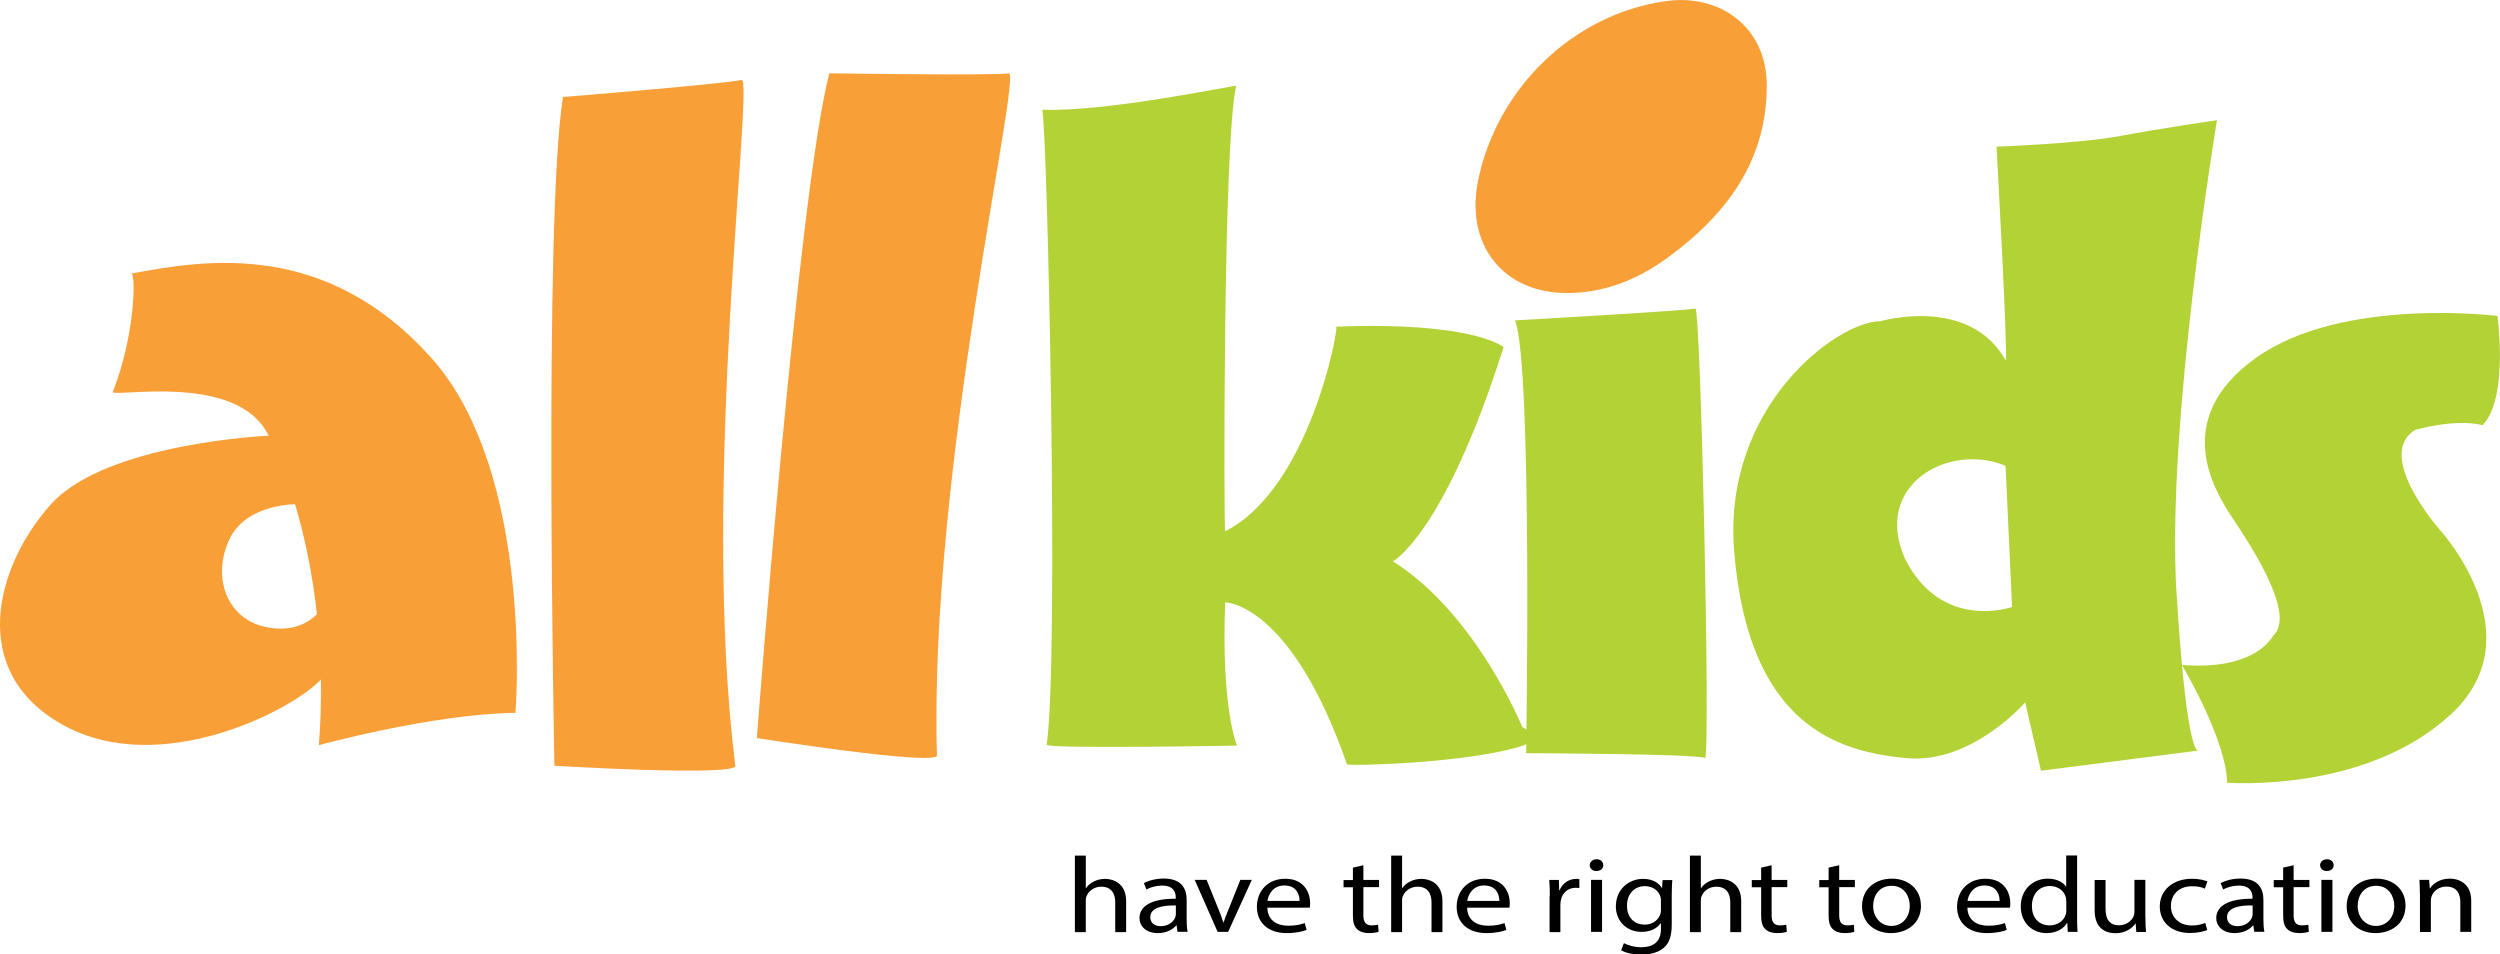
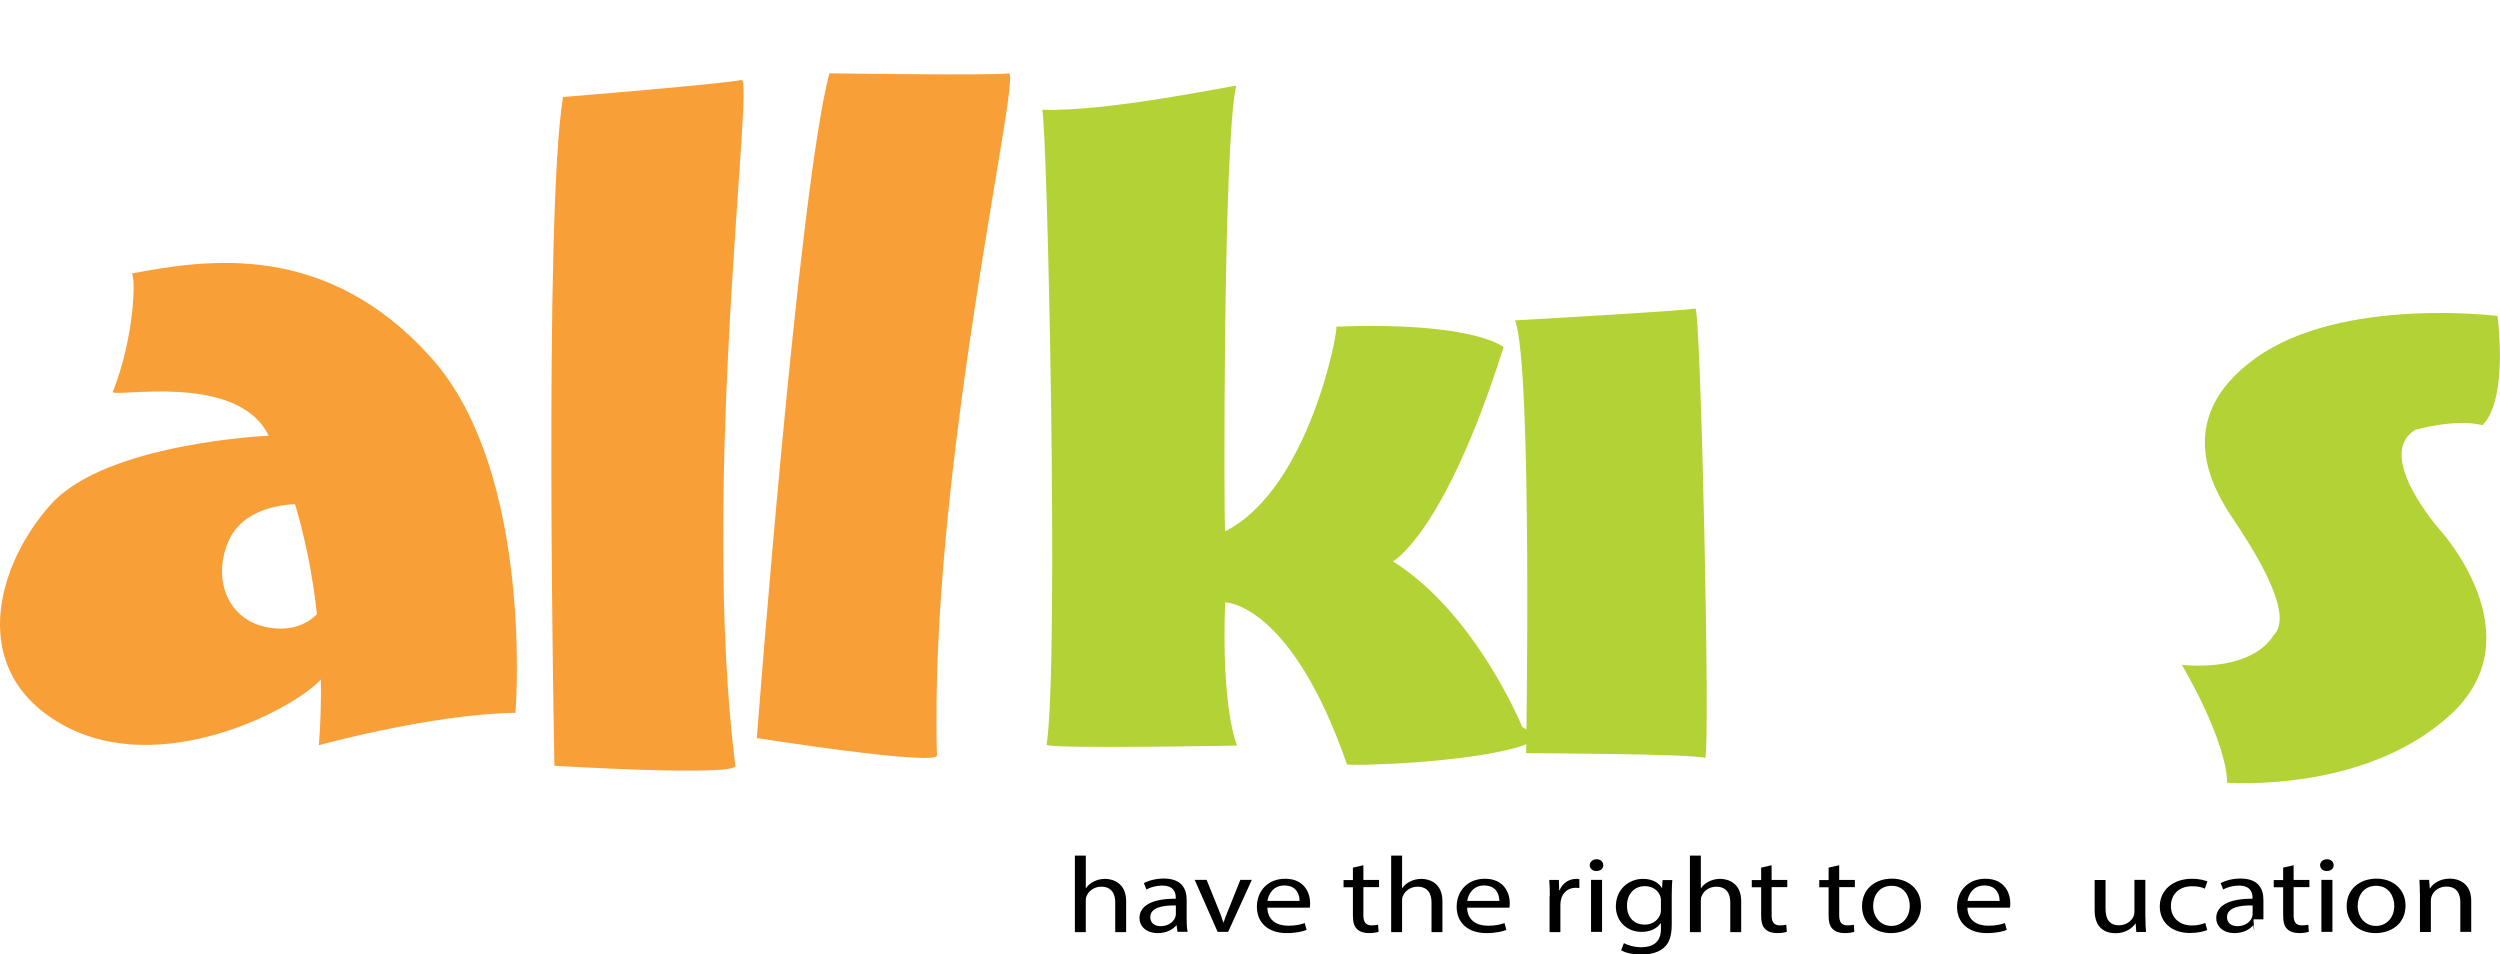
<svg xmlns="http://www.w3.org/2000/svg" id="Layer_2" viewBox="0 0 226.77 86.57">
  <defs>
    <style>.cls-1{fill:#f99f38;}.cls-2{fill:#b2d236;}</style>
  </defs>
  <g id="Layer_1-2">
    <g>
      <path class="cls-2" d="M111.14,54.64s5.93,0,11.04,14.69c0,.18,11.22-.09,16.05-1.73l1.46-.7-1.61-.96s-4.18-10.28-11.73-15.02c-.16,.08,4.58-2.17,10.04-19.44,0,0-2.73-2.33-15.18-1.85,.24,.08-2.41,14.7-10.08,18.56-.12-.08-.2-35.19,1-40.41-.08-.08-11.81,2.41-17.59,2.17,.48,2.17,1.53,50.21,.4,57.6,0,.4,17.27,.08,17.27,.08,0,0-1.44-3.22-1.08-12.98h0Z" />
      <path class="cls-1" d="M24.75,56.98c-4.27-.47-5.59-4.74-3.89-8.16,1.3-2.58,4.45-3.02,5.9-3.09,.87,2.9,1.58,6.26,1.99,9.99-.81,.8-2.08,1.47-4,1.26h0Zm14.33-24.57c-9.49-10.53-20.2-8.92-27.14-7.6,.39,.2,.28,5.7-1.7,10.72-.25,.63,11.29-1.9,14.13,3.99,0,0-14.71,.65-19.73,6.2-5.02,5.57-7.69,15.24,1.13,20.07,8.82,4.84,20.85-1.42,23.34-4.16,.02,1.92-.02,3.9-.19,5.97,.28-.09,10.44-2.84,17.83-2.94,0,.28,1.8-21.73-7.68-32.26h0Z" />
      <path class="cls-1" d="M51.06,8.8s14.97-1.22,16.19-1.55c1.22-.33-3.77,36.7-.55,62.21,.11,1-16.41,0-16.41,0,0,0-1-49.8,.78-60.66h0Z" />
      <path class="cls-1" d="M75.24,6.65s15.02,.22,16.26,0c1.25-.21-7.27,36.17-6.51,61.87,.01,1-16.34-1.57-16.34-1.57,0,0,3.77-49.67,6.58-60.3h0Z" />
-       <path class="cls-1" d="M142.14,26.58c-5.76,0-9.22-4.33-8.08-10.12,1.67-8.41,8.65-15.23,17.13-16.37,4.75-.64,9.06,2.29,9.07,7.65,.01,6.87-3.68,11.75-8.96,15.61-2.7,1.98-5.73,3.23-9.16,3.23h0Z" />
      <path class="cls-2" d="M137.42,29.06s15.86-.89,16.36-1.08c.49-.2,1.38,40.09,.89,40.78-.82-.39-16.24-.44-16.24-.44,0,0,.59-35.03-1-39.26h0Z" />
-       <path class="cls-2" d="M172.8,50.68c-2.96-6.63,3.9-10.59,9.12-8.43l.59,12.81s-6.39,2.25-9.71-4.38h0Zm24.63,3.2c-.96-15.39,3.67-42.98,3.67-42.98,0,0-4.98,.72-8.76,1.43-3.79,.71-11.24,.97-11.24,.97,0,0,1.06,19.04,.83,19.39-3.31-5.92-11.37-3.55-11.37-3.55-3.9,0-14.32,7.7-13.26,20.84,1.3,16.1,9.71,18.22,15.63,18.79,5.92,.55,10.77-5.06,10.77-5.06l1.43,6.2,14.21-1.82c-.29-.15-1.13-1.72-1.9-14.21h0Z" />
      <path class="cls-2" d="M226.55,28.66s-14.09-1.78-21.9,3.79c-7.81,5.56-3.79,12.08-2.13,14.56,1.66,2.49,5.8,8.76,3.67,10.65,0,0-1.54,3.22-8.28,2.65,0,0,4.04,6.75,4.11,10.7,.07-.04,12.46,1,20.28-6.2,7.82-7.2-1.02-16.79-1.02-16.79,0,0-5.92-6.72-2.22-9.02,0,0,3.67-1.07,6.13-.43,2.38-2.46,1.35-9.91,1.35-9.91h0Z" />
      <path d="M97.5,77.61h.99v2.95h.02c.16-.24,.41-.46,.71-.6,.29-.15,.64-.24,1.02-.24,.73,0,1.91,.39,1.91,2.02v2.81h-.99v-2.71c0-.76-.33-1.41-1.27-1.41-.64,0-1.15,.39-1.33,.86-.06,.12-.07,.24-.07,.41v2.85h-.99v-6.93h0Z" />
      <path d="M106.66,82.13c-1.09-.02-2.32,.15-2.32,1.06,0,.56,.43,.82,.94,.82,.71,0,1.16-.39,1.32-.79,.03-.09,.06-.19,.06-.27v-.82h0Zm.15,2.41l-.08-.6h-.03c-.31,.37-.89,.7-1.67,.7-1.11,0-1.67-.67-1.67-1.36,0-1.14,1.17-1.77,3.29-1.76v-.1c0-.39-.12-1.09-1.24-1.09-.51,0-1.04,.14-1.42,.35l-.23-.57c.45-.25,1.11-.42,1.8-.42,1.67,0,2.08,.98,2.08,1.93v1.77c0,.41,.02,.81,.09,1.13h-.9Z" />
      <path d="M109.45,79.81l1.07,2.65c.18,.43,.33,.82,.44,1.21h.03c.12-.39,.28-.78,.46-1.21l1.06-2.65h1.04l-2.15,4.72h-.95l-2.08-4.72h1.06Z" />
      <path d="M117.88,81.72c.01-.55-.26-1.4-1.38-1.4-1.01,0-1.45,.8-1.53,1.4h2.91Zm-2.92,.61c.02,1.16,.88,1.64,1.88,1.64,.71,0,1.14-.11,1.51-.24l.17,.62c-.35,.14-.95,.29-1.82,.29-1.68,0-2.69-.96-2.69-2.38s.97-2.55,2.57-2.55c1.79,0,2.26,1.36,2.26,2.22,0,.18-.02,.31-.03,.4h-3.84Z" />
      <path d="M123.67,78.46v1.36h1.42v.65h-1.42v2.55c0,.59,.19,.92,.75,.92,.26,0,.45-.03,.58-.06l.05,.64c-.19,.07-.5,.12-.88,.12-.46,0-.84-.13-1.07-.36-.28-.25-.38-.67-.38-1.23v-2.57h-.85v-.65h.85v-1.13l.97-.22h0Z" />
      <path d="M126.19,77.61h.99v2.95h.02c.16-.24,.41-.46,.71-.6,.29-.15,.64-.24,1.02-.24,.74,0,1.91,.39,1.91,2.02v2.81h-.99v-2.71c0-.76-.33-1.41-1.27-1.41-.65,0-1.15,.39-1.33,.86-.06,.12-.07,.24-.07,.41v2.85h-.99v-6.93h0Z" />
      <path d="M136,81.72c.01-.55-.26-1.4-1.38-1.4-1.01,0-1.45,.8-1.53,1.4h2.91Zm-2.92,.61c.02,1.16,.88,1.64,1.88,1.64,.71,0,1.14-.11,1.51-.24l.17,.62c-.35,.14-.95,.29-1.82,.29-1.68,0-2.69-.96-2.69-2.38s.97-2.55,2.56-2.55c1.79,0,2.26,1.36,2.26,2.22,0,.18-.02,.31-.03,.4h-3.84Z" />
      <path d="M140.58,81.29c0-.56-.01-1.03-.05-1.47h.87l.03,.93h.04c.25-.63,.85-1.03,1.51-1.03,.11,0,.19,0,.28,.03v.81c-.1-.02-.2-.03-.34-.03-.7,0-1.2,.46-1.33,1.1-.02,.12-.05,.25-.05,.4v2.52h-.98v-3.25h0Z" />
      <path d="M144.32,84.53v-4.72h1v4.72h-1Zm1.11-6.05c.01,.29-.24,.53-.63,.53-.35,0-.6-.24-.6-.53s.26-.54,.62-.54,.61,.23,.61,.54h0Z" />
      <path d="M150.66,81.68c0-.15-.01-.27-.06-.39-.18-.5-.67-.91-1.39-.91-.95,0-1.63,.69-1.63,1.79,0,.93,.54,1.7,1.62,1.7,.61,0,1.16-.33,1.38-.88,.06-.15,.08-.31,.08-.46v-.85h0Zm1.03-1.86c-.02,.34-.05,.72-.05,1.3v2.74c0,1.08-.25,1.75-.78,2.16-.53,.43-1.3,.57-1.99,.57s-1.38-.14-1.82-.39l.25-.65c.36,.19,.93,.37,1.6,.37,1.02,0,1.76-.46,1.76-1.65v-.53h-.02c-.31,.44-.89,.79-1.74,.79-1.36,0-2.33-1-2.33-2.3,0-1.6,1.21-2.51,2.46-2.51,.95,0,1.47,.43,1.71,.82h.02l.05-.71h.87Z" />
      <path d="M153.29,77.61h.99v2.95h.02c.16-.24,.41-.46,.71-.6,.29-.15,.64-.24,1.02-.24,.74,0,1.91,.39,1.91,2.02v2.81h-.99v-2.71c0-.76-.33-1.41-1.27-1.41-.65,0-1.15,.39-1.33,.86-.06,.12-.07,.24-.07,.41v2.85h-.99v-6.93h0Z" />
      <path d="M160.7,78.46v1.36h1.42v.65h-1.42v2.55c0,.59,.19,.92,.75,.92,.26,0,.45-.03,.58-.06l.05,.64c-.19,.07-.5,.12-.88,.12-.46,0-.84-.13-1.07-.36-.28-.25-.38-.67-.38-1.23v-2.57h-.85v-.65h.85v-1.13l.97-.22h0Z" />
      <path d="M166.83,78.46v1.36h1.42v.65h-1.42v2.55c0,.59,.19,.92,.75,.92,.26,0,.45-.03,.58-.06l.04,.64c-.19,.07-.5,.12-.88,.12-.46,0-.84-.13-1.07-.36-.28-.25-.38-.67-.38-1.23v-2.57h-.85v-.65h.85v-1.13l.97-.22h0Z" />
      <path d="M169.91,82.18c0,1.03,.69,1.81,1.66,1.81s1.66-.77,1.66-1.83c0-.8-.46-1.81-1.64-1.81s-1.68,.94-1.68,1.83h0Zm4.34-.05c0,1.75-1.4,2.51-2.73,2.51-1.48,0-2.62-.94-2.62-2.43,0-1.58,1.2-2.51,2.71-2.51s2.63,.98,2.63,2.43h0Z" />
      <path d="M181.38,81.72c.01-.55-.26-1.4-1.38-1.4-1.01,0-1.45,.8-1.53,1.4h2.9Zm-2.92,.61c.02,1.16,.88,1.64,1.88,1.64,.71,0,1.14-.11,1.52-.24l.17,.62c-.35,.14-.95,.29-1.82,.29-1.68,0-2.69-.96-2.69-2.38s.97-2.55,2.57-2.55c1.79,0,2.26,1.36,2.26,2.22,0,.18-.02,.31-.03,.4h-3.84Z" />
-       <path d="M187.42,81.73c0-.11,0-.25-.04-.36-.15-.55-.69-1-1.43-1-1.03,0-1.64,.78-1.64,1.82,0,.96,.54,1.75,1.62,1.75,.67,0,1.28-.38,1.46-1.02,.04-.12,.04-.23,.04-.37v-.82h0Zm.99-4.13v5.71c0,.42,.01,.9,.04,1.22h-.89l-.04-.82h-.02c-.31,.53-.97,.93-1.86,.93-1.32,0-2.34-.97-2.34-2.4-.01-1.57,1.12-2.54,2.45-2.54,.84,0,1.4,.34,1.65,.72h.02v-2.82h.99Z" />
      <path d="M194.61,83.25c0,.49,.01,.92,.05,1.29h-.88l-.06-.77h-.02c-.26,.38-.84,.88-1.81,.88-.86,0-1.89-.41-1.89-2.07v-2.76h.99v2.61c0,.9,.32,1.5,1.22,1.5,.67,0,1.13-.4,1.31-.78,.06-.13,.09-.28,.09-.44v-2.9h.99v3.43h0Z" />
      <path d="M200.21,84.36c-.26,.12-.84,.27-1.57,.27-1.65,0-2.73-.97-2.73-2.41s1.15-2.51,2.94-2.51c.59,0,1.11,.13,1.38,.24l-.23,.66c-.24-.12-.61-.22-1.15-.22-1.26,0-1.93,.8-1.93,1.79,0,1.09,.81,1.77,1.9,1.77,.56,0,.94-.13,1.22-.23l.17,.64h0Z" />
-       <path d="M204.33,82.13c-1.08-.02-2.32,.15-2.32,1.06,0,.56,.43,.82,.94,.82,.71,0,1.17-.39,1.32-.79,.03-.09,.06-.19,.06-.27v-.82h0Zm.15,2.41l-.08-.6h-.03c-.31,.37-.89,.7-1.67,.7-1.11,0-1.67-.67-1.67-1.36,0-1.14,1.18-1.77,3.29-1.76v-.1c0-.39-.12-1.09-1.24-1.09-.51,0-1.04,.14-1.42,.35l-.23-.57c.45-.25,1.11-.42,1.8-.42,1.67,0,2.08,.98,2.08,1.93v1.77c0,.41,.02,.81,.09,1.13h-.9Z" />
+       <path d="M204.33,82.13c-1.08-.02-2.32,.15-2.32,1.06,0,.56,.43,.82,.94,.82,.71,0,1.17-.39,1.32-.79,.03-.09,.06-.19,.06-.27v-.82h0Zm.15,2.41l-.08-.6h-.03c-.31,.37-.89,.7-1.67,.7-1.11,0-1.67-.67-1.67-1.36,0-1.14,1.18-1.77,3.29-1.76v-.1c0-.39-.12-1.09-1.24-1.09-.51,0-1.04,.14-1.42,.35l-.23-.57c.45-.25,1.11-.42,1.8-.42,1.67,0,2.08,.98,2.08,1.93v1.77h-.9Z" />
      <path d="M208.05,78.46v1.36h1.43v.65h-1.43v2.55c0,.59,.19,.92,.75,.92,.26,0,.45-.03,.58-.06l.05,.64c-.19,.07-.5,.12-.88,.12-.46,0-.84-.13-1.07-.36-.28-.25-.38-.67-.38-1.23v-2.57h-.85v-.65h.85v-1.13l.97-.22h0Z" />
      <path d="M210.57,84.53v-4.72h1v4.72h-1Zm1.11-6.05c.01,.29-.24,.53-.63,.53-.35,0-.6-.24-.6-.53s.26-.54,.62-.54,.61,.23,.61,.54h0Z" />
      <path d="M213.86,82.18c0,1.03,.69,1.81,1.66,1.81s1.66-.77,1.66-1.83c0-.8-.46-1.81-1.64-1.81s-1.68,.94-1.68,1.83h0Zm4.34-.05c0,1.75-1.4,2.51-2.72,2.51-1.48,0-2.62-.94-2.62-2.43,0-1.58,1.2-2.51,2.71-2.51s2.63,.98,2.63,2.43h0Z" />
      <path d="M219.5,81.09c0-.49-.01-.89-.04-1.28h.88l.06,.78h.02c.27-.45,.9-.89,1.81-.89,.76,0,1.93,.39,1.93,2.01v2.82h-.99v-2.72c0-.76-.33-1.39-1.27-1.39-.66,0-1.17,.4-1.33,.88-.05,.11-.07,.25-.07,.4v2.84h-.99v-3.44h0Z" />
    </g>
  </g>
</svg>